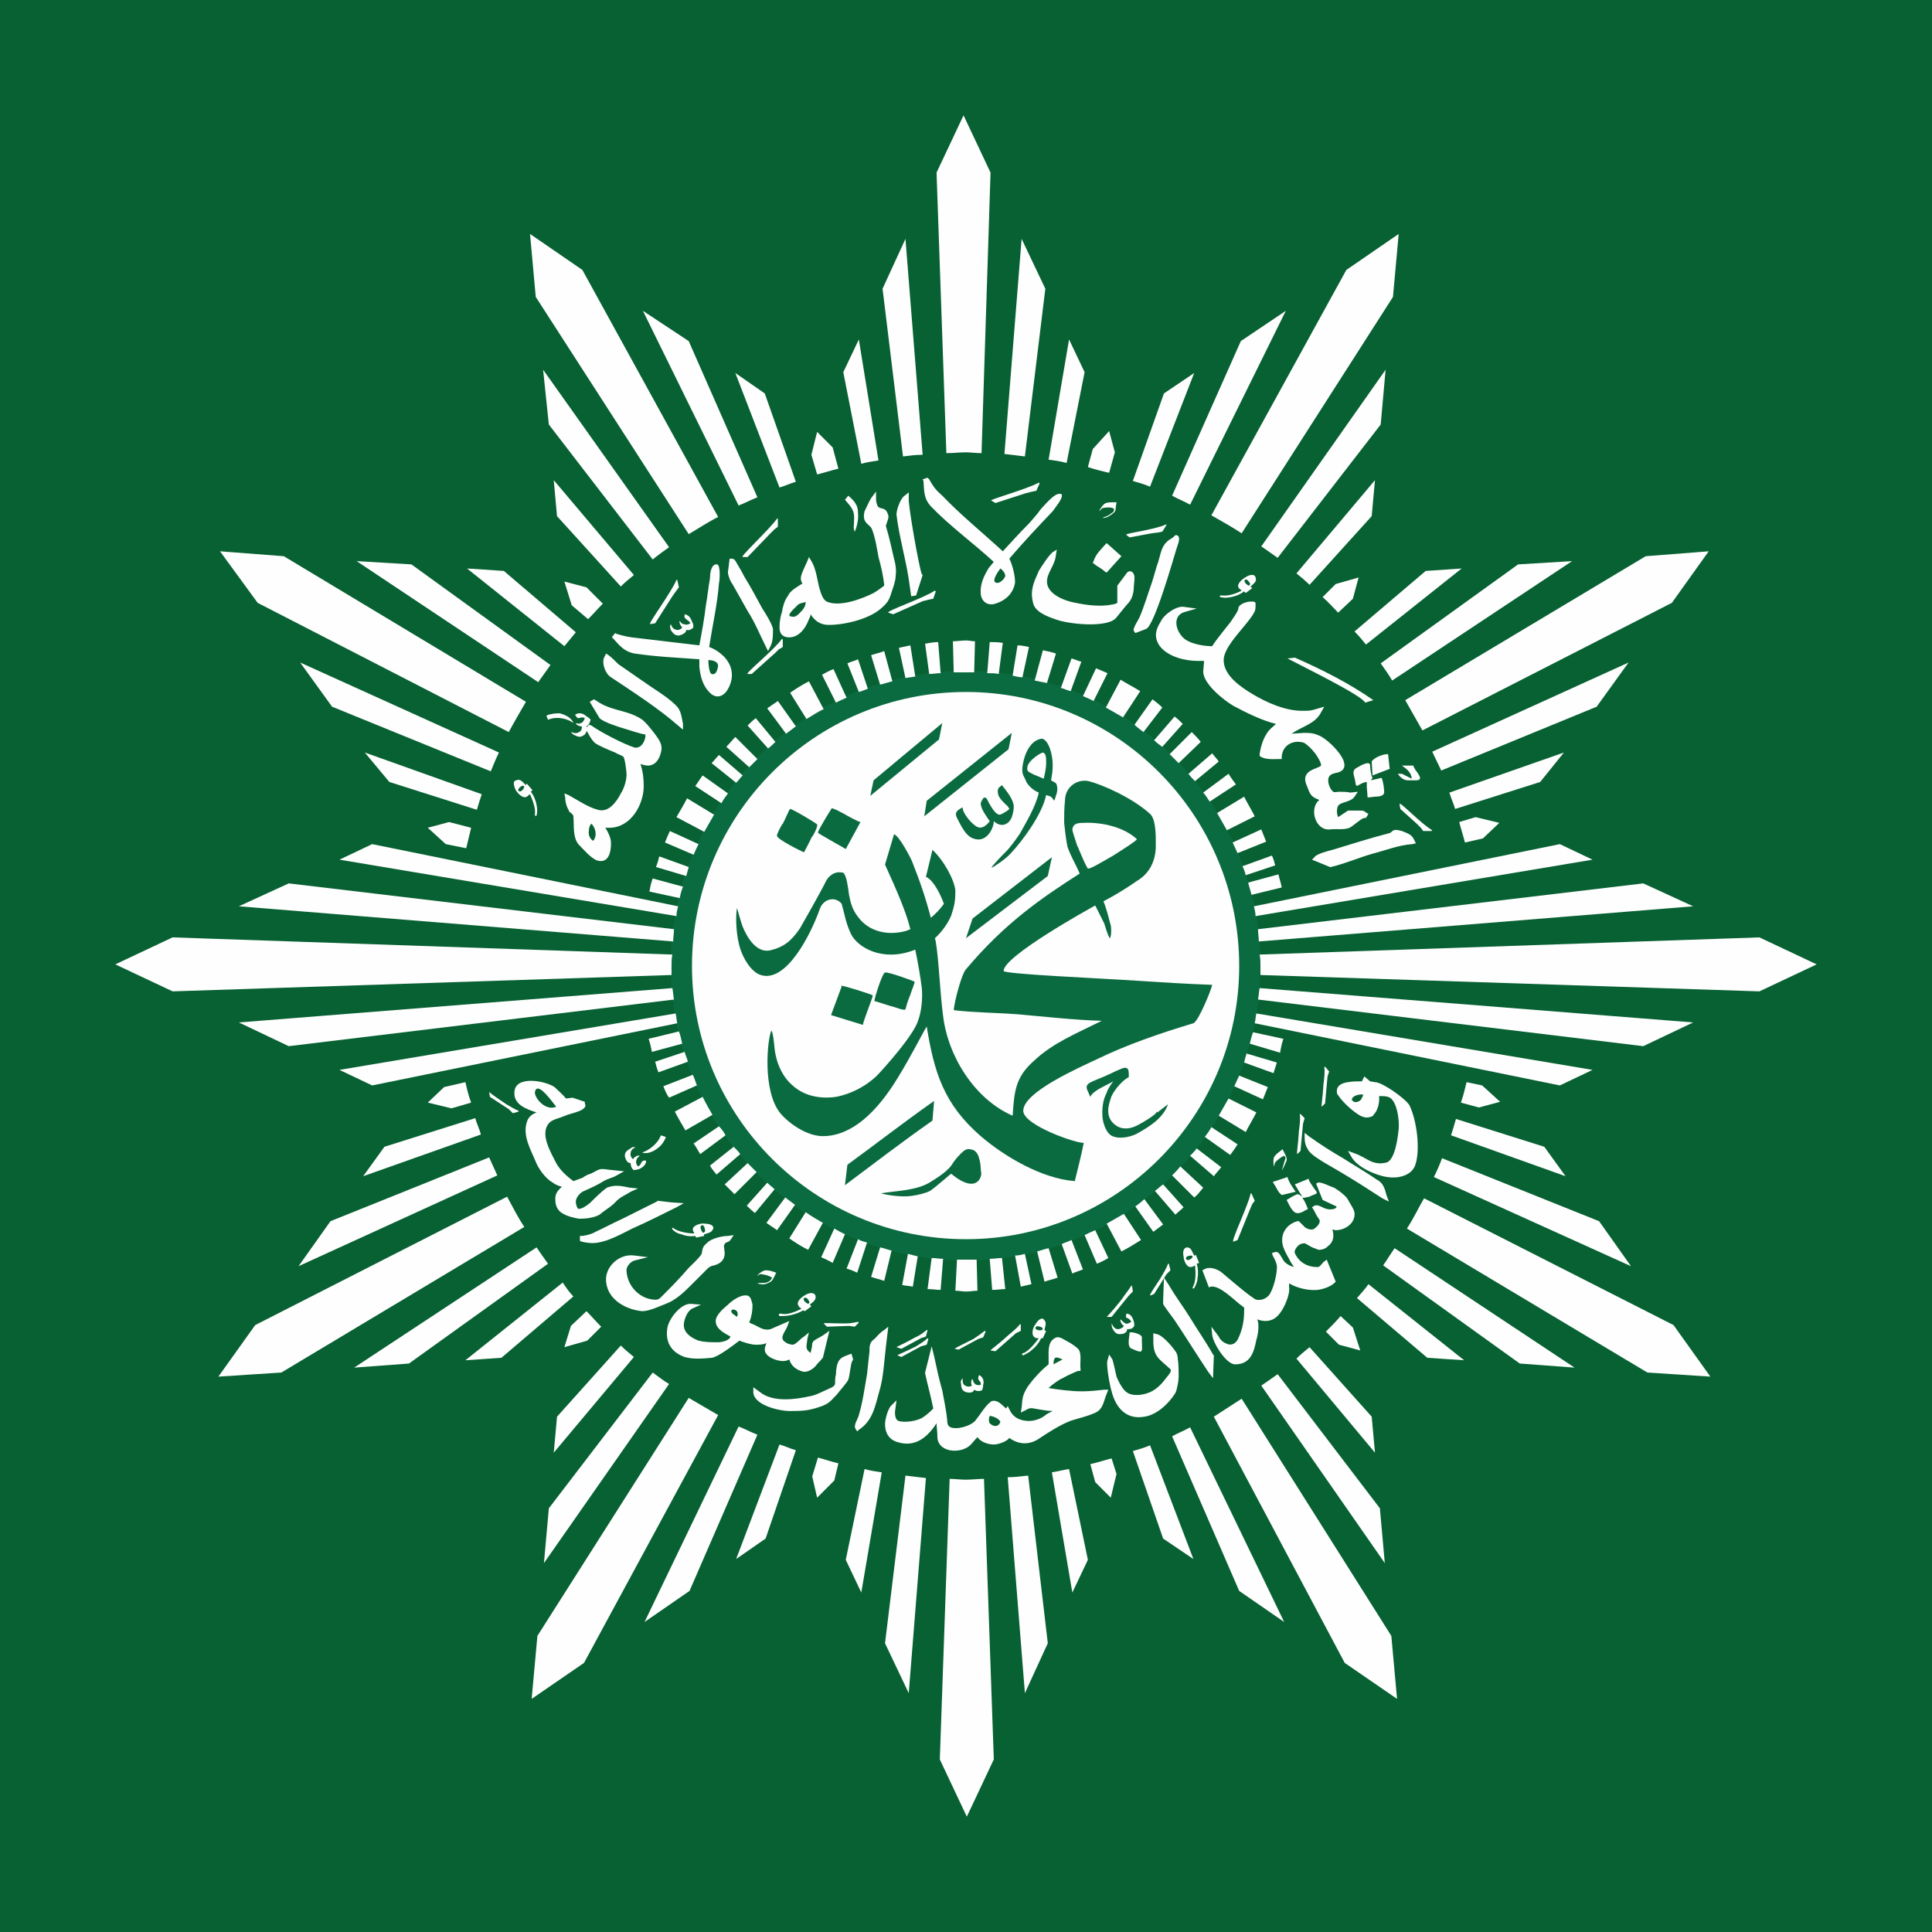
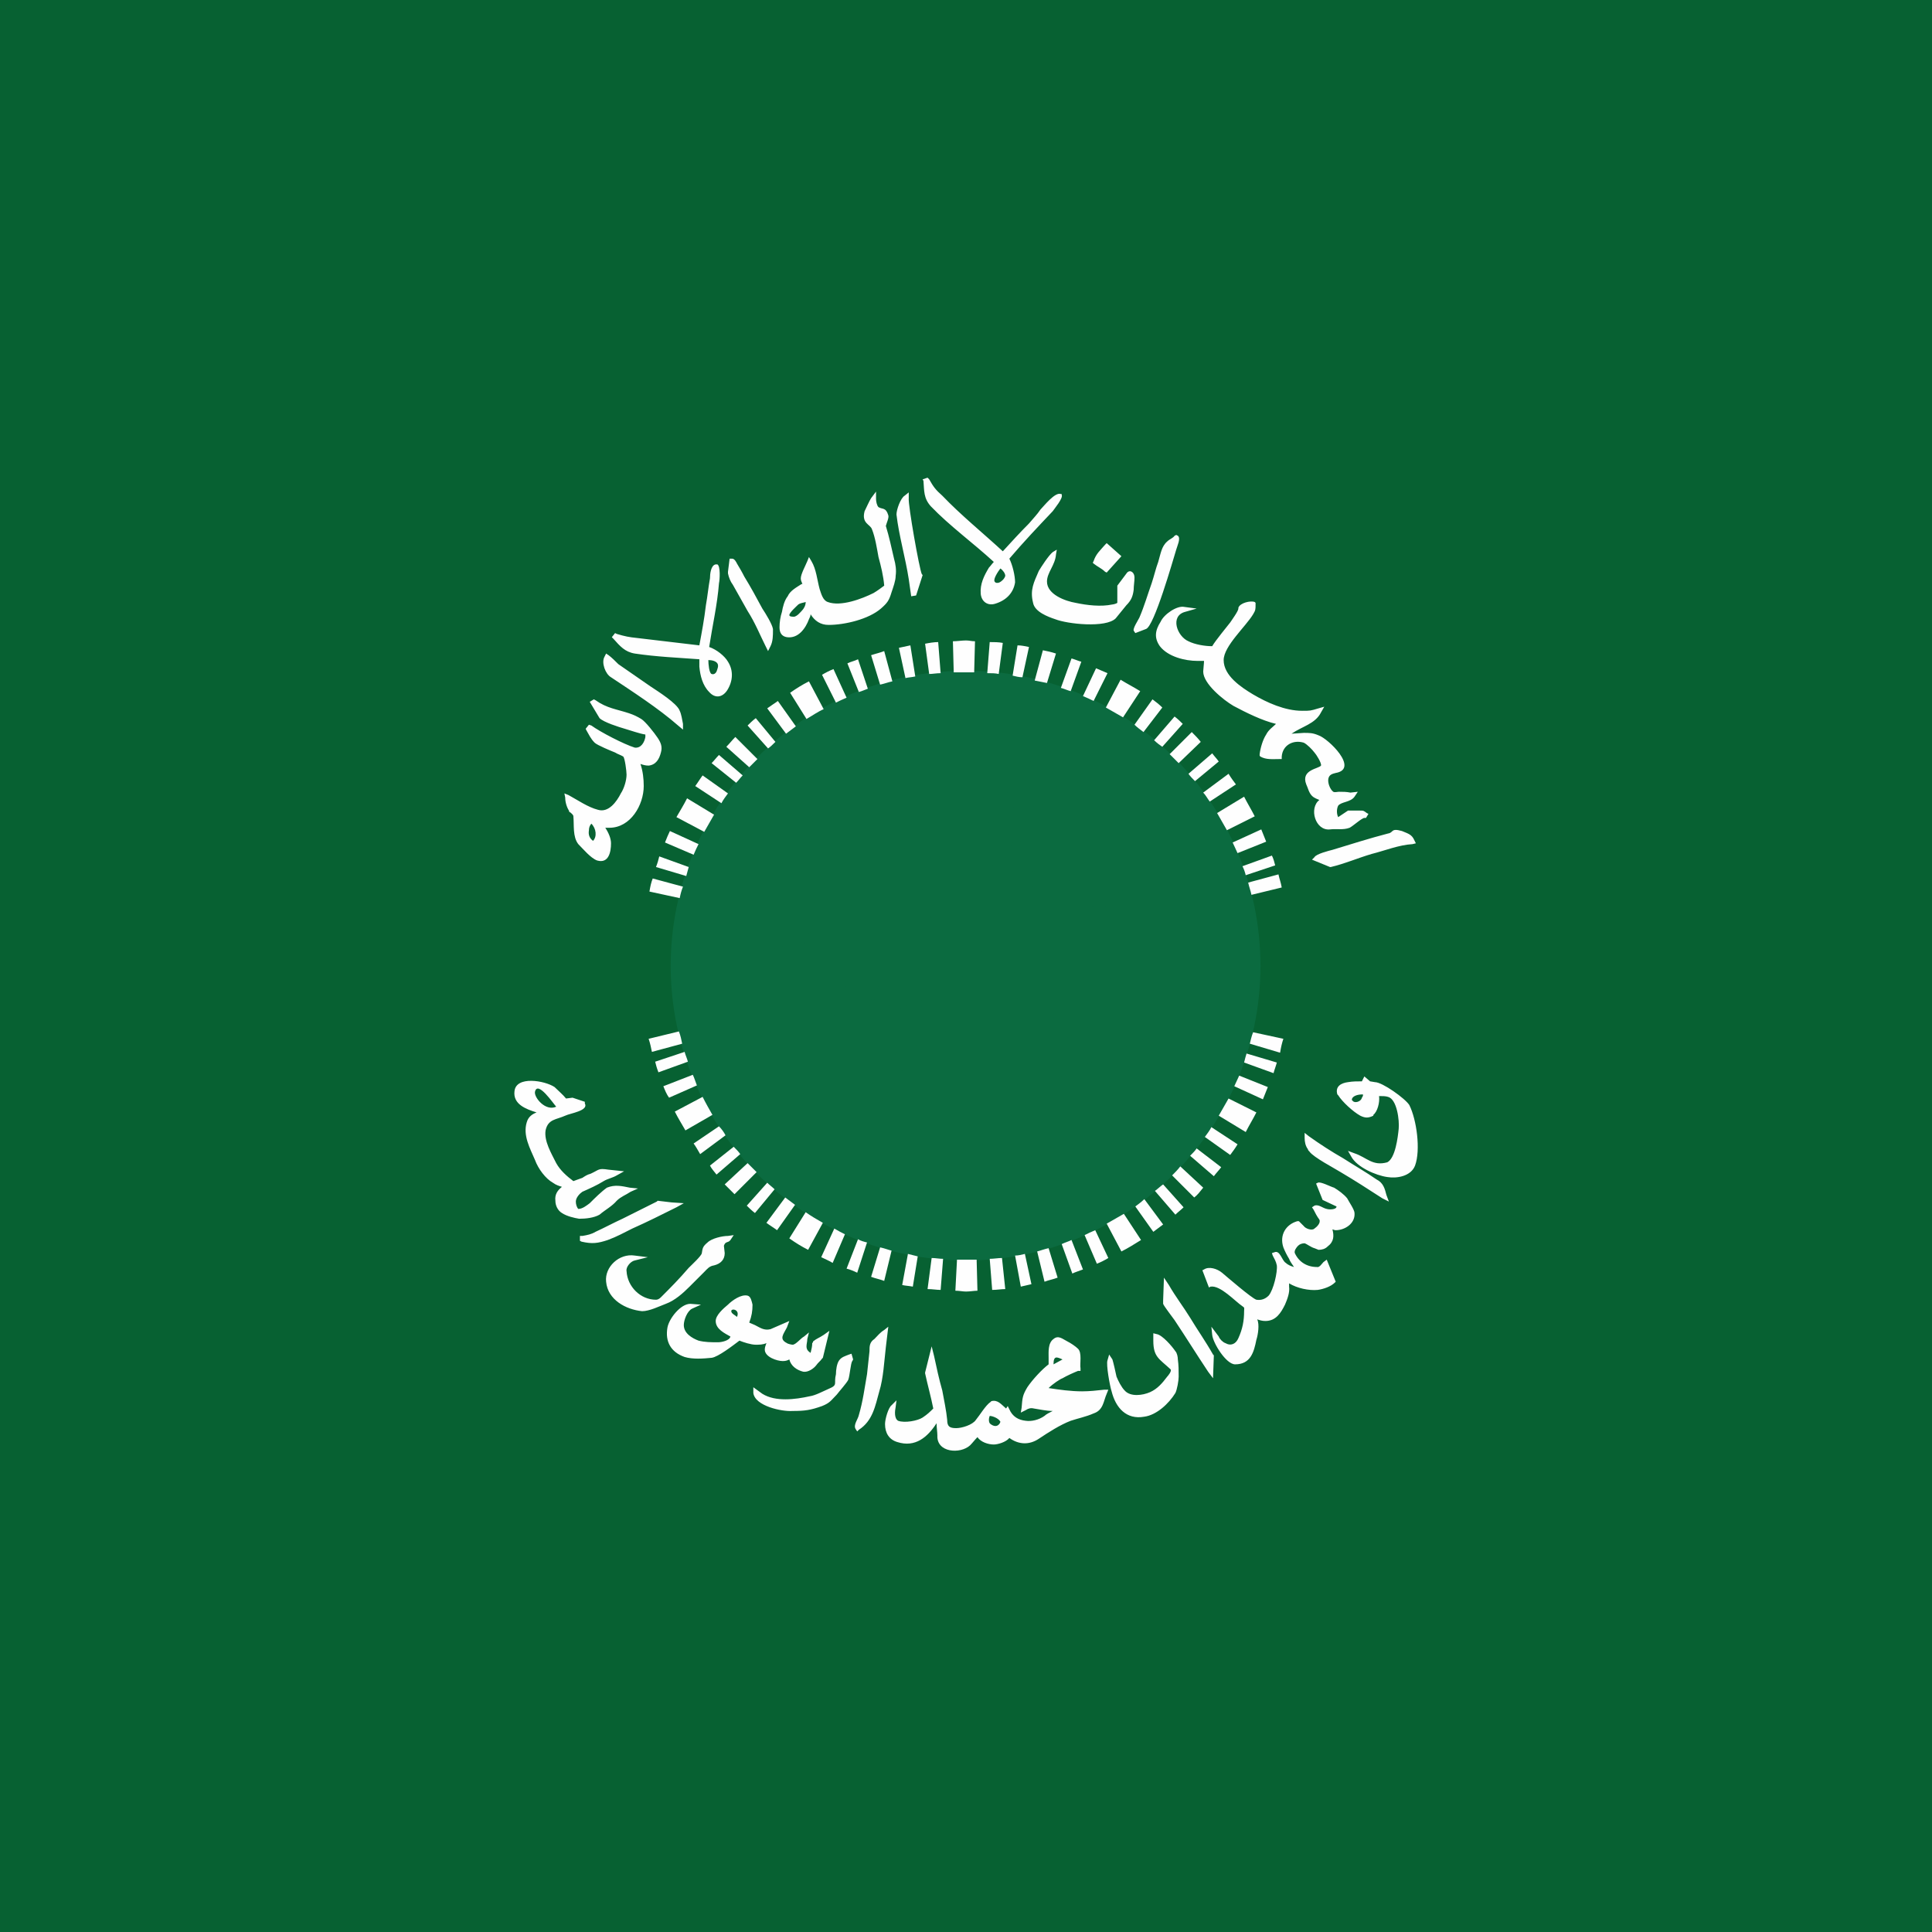
<svg xmlns="http://www.w3.org/2000/svg" xml:space="preserve" width="2362px" height="2362px" version="1.1" style="shape-rendering:geometricPrecision; text-rendering:geometricPrecision; image-rendering:optimizeQuality; fill-rule:evenodd; clip-rule:evenodd" viewBox="0 0 2362 2362">
  <defs>
    <style type="text/css">
   
    .fil2 {fill:#FEFEFE}
    .fil3 {fill:#FEFEFE}
    .fil0 {fill:#076132}
    .fil1 {fill:#0B6B40}
   
  </style>
  </defs>
  <g id="Layer_x0020_1">
    <g id="_391378968">
      <rect class="fil0" width="2362" height="2362" />
      <path class="fil1" d="M1181 820c198,0 360,162 360,361 0,198 -162,360 -360,360 -199,0 -361,-162 -361,-360 0,-199 162,-361 361,-361z" />
-       <path class="fil2" d="M1455 1745l115 238 -55 -38 -82 -189c7,-4 15,-7 22,-11zm338 -422l19 4 22 20 -26 7 -22 -6c3,-8 5,-17 7,-25zm-13 45l108 34 26 36 -140 -50c2,-6 4,-13 6,-20zm-17 48l192 77 39 55 -241 -109c4,-8 7,-15 10,-23zm-22 49l305 155 45 63 -77 -5 -294 -176c8,-12 14,-25 21,-37zm-36 61l220 146 -67 -5 -167 -120c5,-7 9,-14 14,-21zm-32 44l117 93 -45 -3 -86 -73c5,-6 10,-11 14,-17zm-34 39l15 14 9 28 -26 -7 -16 -16c6,-6 12,-12 18,-19zm-38 38l76 85 4 44 -96 -115c5,-5 10,-9 16,-14zm-39 33l125 164 6 67 -151 -217c6,-4 13,-9 20,-14zm-44 30l183 290 7 77 -64 -44 -160 -301 34 -22zm-159 73l6 19 -7 29 -19 -19 -6 -22c9,-2 18,-5 26,-7zm47 -16l53 139 -37 -25 -37 -107c7,-2 14,-4 21,-7zm-99 29l23 111 -19 40 -25 -147c7,-1 14,-3 21,-4zm-50 8l24 205 -28 61 -21 -264c8,0 16,-1 25,-2zm-54 4l12 343 -33 70 -33 -70 12 -343c6,0 13,1 20,1 7,0 15,-1 22,-1zm-71 -1l-21 263 -29 -61 25 -205c8,1 16,2 25,3zm-54 -7l-25 147 -19 -40 23 -111c7,2 14,3 21,4zm-53 -11l-5 21 -21 21 -6 -26 7 -23c8,2 16,5 25,7zm-52 -16l-37 108 -36 25 53 -140c7,2 13,5 20,7zm-47 -19l-83 191 -55 38 115 -239c8,3 15,7 23,10zm-48 -24l-164 303 -64 44 7 -77 185 -291c12,7 24,14 36,21zm-60 -38l-153 219 6 -67 127 -166c7,5 13,10 20,14zm-43 -33l-98 117 4 -44 78 -87c5,5 11,10 16,14zm-40 -37l-17 17 -28 8 8 -26 19 -18c6,6 12,13 18,19zm-34 -37l-88 75 -44 3 119 -95c4,6 8,12 13,17zm-31 -40l-170 122 -67 5 223 -147c4,6 9,13 14,20zm-29 -45l-297 178 -77 5 45 -63 308 -157c7,13 13,25 21,37zm-33 -63l-243 111 39 -55 194 -78c3,7 7,15 10,22zm-20 -50l-144 51 26 -36 111 -35c2,7 5,13 7,20zm-12 -39l-24 7 -29 -7 20 -19 26 -6c2,9 4,17 7,25zm252 -97l-373 76 -40 -19 411 -69c1,4 1,8 2,12zm-4 -29l-471 57 -61 -29 530 -42c1,5 1,9 2,14zm-3 -30l-610 20 -70 -33 70 -33 611 21c-1,5 -1,9 -1,14 0,4 0,7 0,11zm2 -41l-531 -43 61 -28 471 56c0,5 -1,10 -1,15zm4 -31l-412 -69 40 -19 374 76c-1,4 -2,8 -2,12zm-257 -83l-25 -5 -22 -20 26 -7 27 7c-2,8 -4,17 -6,25zm13 -47l-107 -34 -30 -36 143 51c-2,6 -4,12 -6,19zm17 -47l-194 -79 -39 -54 243 110c-4,8 -7,16 -10,23zm22 -48l-307 -158 -46 -63 78 6 296 178c-7,12 -14,24 -21,37zm36 -61l-222 -148 67 4 170 123c-5,7 -10,14 -15,21zm32 -44l-119 -95 45 3 88 75c-5,6 -9,11 -14,17zm29 -33l-20 -17 -9 -29 27 7 20 20c-6,6 -12,13 -18,19zm40 -40l-78 -86 -4 -44 98 116c-5,4 -11,9 -16,14zm39 -33l-127 -165 -7 -67 154 217c-7,5 -14,10 -20,15zm44 -31l-187 -290 -7 -77 64 44 166 302c-12,6 -24,14 -36,21zm61 -35l-117 -238 56 37 84 191c-8,3 -15,7 -23,10zm50 -22l-54 -140 36 25 38 108c-7,2 -13,5 -20,7zm46 -16l-7 -24 7 -28 19 19 7 26c-9,2 -17,5 -26,7zm54 -13l-22 -112 19 -40 24 148c-7,1 -14,2 -21,4zm51 -9l-25 -205 28 -61 21 264c-8,0 -16,1 -24,2zm53 -4l-12 -343 33 -70 33 70 -11 343c-7,0 -13,-1 -19,-1 -8,0 -16,1 -24,1zm71 1l21 -263 29 61 -25 205c-8,-1 -16,-2 -25,-3zm54 7l25 -147 19 40 -22 111c-7,-2 -14,-3 -22,-4zm48 9l6 -22 20 -22 7 26 -7 25c-9,-2 -17,-4 -26,-7zm55 17l38 -107 37 -25 -54 139c-7,-3 -14,-5 -21,-7zm48 18l84 -189 55 -37 -117 237c-7,-4 -15,-7 -22,-11zm48 24l165 -300 64 -44 -7 77 -185 289c-12,-8 -25,-15 -37,-22zm61 38l152 -216 -6 67 -126 163c-7,-5 -14,-10 -20,-14zm43 33l96 -114 -4 44 -76 84c-5,-5 -11,-10 -16,-14zm32 29l16 -16 28 -8 -7 26 -18 17c-6,-6 -12,-13 -19,-19zm39 42l87 -74 44 -3 -117 93c-4,-5 -9,-11 -14,-16zm32 39l168 -121 66 -4 -220 146c-4,-7 -9,-14 -14,-21zm30 45l294 -176 77 -6 -45 63 -305 156c-7,-12 -14,-25 -21,-37zm33 63l240 -109 -39 54 -190 78c-4,-8 -7,-15 -11,-23zm21 50l140 -49 -29 36 -104 33c-2,-7 -5,-13 -7,-20zm12 36l20 -6 29 7 -20 19 -22 5c-2,-8 -5,-17 -7,-25zm-251 103l374 -76 40 19 -412 69c0,-4 -1,-8 -2,-12zm476 -28l61 28 -531 43c0,-5 -1,-10 -1,-15l471 -56zm-471 142l471 57 61 -29 -530 -42c-1,5 -1,9 -2,14zm-4 29l373 76 40 -19 -411 -69c-1,4 -1,8 -2,12zm617 -105l70 33 -70 33 -610 -20c0,-4 0,-7 0,-11 0,-5 0,-9 -1,-14l611 -21z" />
      <path class="fil2" d="M1526 1079l37 -10c1,5 3,10 4,16l-37 9c-1,-5 -3,-10 -4,-15zm-692 197l-37 10c-1,-5 -2,-10 -4,-16l37 -9c2,5 3,10 4,15zm698 -14l37 8c-2,6 -3,11 -4,17l-37 -11c1,-4 2,-9 4,-14zm-8 26l37 11c-1,4 -3,9 -4,13l-36 -13c1,-4 2,-8 3,-11zm-9 27l35 14c-2,5 -4,10 -6,15l-35 -16c2,-4 4,-9 6,-13zm-13 28l34 17c-4,8 -9,16 -13,24l-33 -20c4,-7 8,-14 12,-21zm-21 35l32 21c-3,5 -6,9 -9,13l-31 -22c3,-4 6,-8 8,-12zm-18 26l30 23c-3,4 -6,7 -9,11l-29 -25c3,-3 6,-6 8,-9zm-20 22l28 26c-4,5 -7,9 -11,12l-27 -27c3,-3 7,-7 10,-11zm-21 22l25 28c-3,3 -7,6 -10,9l-25 -29c4,-3 7,-6 10,-8zm-23 18l23 31c-4,3 -8,6 -12,9l-22 -31c4,-3 8,-6 11,-9zm-25 18l21 32c-8,5 -16,10 -24,14l-18 -34c7,-4 14,-8 21,-12zm-35 20l16 34c-5,3 -9,5 -14,7l-15 -35c4,-2 8,-4 13,-6zm-29 12l14 36c-5,2 -9,3 -13,5l-13 -36c4,-2 8,-3 12,-5zm-28 10l11 36c-5,2 -11,3 -16,5l-9 -37c4,-1 9,-3 14,-4zm-29 7l8 37c-4,1 -9,2 -13,3l-7 -38c4,0 8,-1 12,-2zm-28 5l4 38c-5,0 -10,1 -16,1l-3 -38c5,0 10,-1 15,-1zm-31 2l1 38c-4,0 -9,1 -14,1 -4,0 -8,-1 -13,-1l2 -38c3,0 7,0 11,0 4,0 9,0 13,0zm-41 -1l-3 38c-5,0 -10,-1 -16,-1l5 -38c5,0 9,1 14,1zm-31 -3l-6 37c-5,-1 -9,-1 -13,-2l7 -38c4,1 8,2 12,3zm-32 -7l-9 37c-5,-2 -11,-3 -16,-5l11 -36c5,1 10,3 14,4zm-30 -10l-12 37c-4,-2 -9,-4 -13,-5l14 -36c3,2 7,3 11,4zm-27 -10l-15 35c-5,-3 -10,-5 -14,-7l16 -35c5,3 9,5 13,7zm-27 -14l-18 33c-8,-4 -16,-9 -23,-14l20 -32c7,5 14,9 21,13zm-34 -22l-22 31c-4,-3 -9,-6 -13,-9l23 -31c4,3 8,6 12,9zm-25 -19l-24 29c-4,-3 -7,-6 -10,-9l25 -28c3,3 6,5 9,8zm-22 -21l-27 27c-4,-4 -8,-8 -12,-12l28 -26c4,4 7,7 11,11zm-20 -22l-29 25c-3,-4 -6,-7 -8,-11l29 -23c3,3 6,6 8,9zm-18 -23l-31 23c-3,-5 -5,-9 -8,-13l31 -21c3,3 6,7 8,11zm-16 -25l-33 19c-4,-7 -9,-15 -13,-23l34 -18c4,8 8,15 12,22zm-19 -36l-34 15c-3,-4 -5,-9 -7,-14l36 -14c2,4 3,8 5,13zm-11 -29l-36 13c-2,-5 -3,-9 -4,-13l36 -12c1,4 3,8 4,12zm-10 -200l-37 -8c1,-6 2,-11 4,-16l37 10c-2,5 -3,9 -4,14zm8 -27l-37 -11c2,-5 3,-9 4,-13l36 13c-1,4 -2,7 -3,11zm9 -26l-35 -15c2,-5 4,-10 6,-14l35 16c-2,4 -4,8 -6,13zm13 -28l-34 -18c4,-7 9,-15 13,-23l33 20c-4,7 -8,14 -12,21zm21 -35l-32 -21c3,-4 6,-9 9,-13l31 22c-3,4 -6,8 -8,12zm18 -25l-30 -24c3,-3 6,-7 9,-10l29 25c-3,3 -5,6 -8,9zm16 -19l-28 -25c4,-4 7,-8 11,-12l27 27c-3,3 -7,7 -10,10zm23 -23l-25 -28c3,-3 6,-6 10,-9l24 29c-3,3 -6,6 -9,8zm22 -18l-23 -31c4,-3 9,-6 13,-9l22 31c-4,3 -8,6 -12,9zm25 -18l-20 -32c7,-5 15,-10 23,-14l18 34c-7,3 -14,8 -21,12zm36 -20l-17 -34c5,-3 9,-5 14,-7l16 35c-5,2 -9,4 -13,6zm28 -13l-14 -35c4,-2 9,-3 13,-5l12 36c-3,1 -7,3 -11,4zm26 -9l-11 -36c6,-2 11,-3 16,-5l10 37c-5,1 -10,3 -15,4zm31 -8l-8 -37c5,-1 9,-2 14,-3l6 38c-4,1 -8,1 -12,2zm29 -5l-5 -37c5,-1 11,-2 16,-2l3 38c-5,0 -10,1 -14,1zm30 -2l-1 -38c5,0 11,-1 16,-1 4,0 7,1 11,1l-1 38c-4,0 -7,0 -10,0 -5,0 -10,0 -15,0zm41 1l3 -38c5,0 11,0 16,1l-5 38c-4,-1 -9,-1 -14,-1zm31 3l6 -37c5,0 9,1 14,2l-8 37c-4,0 -8,-1 -12,-2zm27 6l10 -37c5,1 10,2 16,4l-11 36c-5,-1 -10,-2 -15,-3zm32 9l13 -36c4,1 8,3 12,4l-13 36c-4,-1 -8,-3 -12,-4zm27 10l16 -34c5,2 9,4 14,6l-17 34c-4,-2 -8,-4 -13,-6zm28 14l18 -34c8,5 16,9 24,14l-21 32c-7,-4 -14,-8 -21,-12zm35 21l22 -31c4,3 8,6 12,10l-23 30c-4,-3 -8,-6 -11,-9zm24 19l25 -29c4,3 7,6 10,9l-25 28c-3,-2 -7,-5 -10,-8zm19 17l27 -27c4,4 8,8 11,12l-27 26c-4,-4 -7,-7 -11,-11zm23 24l29 -25c3,4 6,7 8,10l-29 24c-3,-3 -6,-6 -8,-9zm18 23l31 -23c3,5 6,9 9,13l-32 21c-3,-4 -5,-8 -8,-11zm17 25l33 -20c4,8 9,16 13,24l-34 17c-4,-7 -8,-14 -12,-21zm19 36l35 -16c2,5 4,10 6,15l-35 14c-2,-4 -4,-9 -6,-13zm12 29l36 -13c2,4 3,8 4,12l-36 12c-1,-4 -2,-7 -4,-11z" />
-       <path class="fil3" d="M1181 846c184,0 334,150 334,335 0,184 -150,334 -334,334 -185,0 -335,-150 -335,-334 0,-185 150,-335 335,-335z" />
-       <path class="fil2" d="M1210 1453c-10,1 -17,-1 -22,-7 1,-4 5,-7 8,-7 5,2 14,11 14,14z" />
      <path class="fil1" d="M1136 1446c-17,10 -44,10 -59,13 7,2 26,5 38,3 7,-1 16,-3 22,-6 10,-7 25,-21 26,-21 8,7 27,20 35,6 3,-6 1,-8 1,-13 0,-3 -1,-9 -2,-12 -1,-4 -3,-8 -7,-10 -7,-2 -9,-2 -16,5 -4,4 -8,9 -11,14 -7,9 -19,16 -27,21zm225 -124c-3,4 -7,10 -8,14 -5,9 -6,21 -5,31 1,8 5,19 12,22 9,4 22,1 30,-3 16,-9 32,-19 38,-36l-13 10 -1 -1c1,3 -18,14 -22,16 -7,4 -17,7 -26,2 -17,-10 -10,-28 -8,-34 1,-6 13,-22 22,-26 0,-7 1,-15 -10,-10 -5,2 -7,3 -11,5 -23,11 -33,11 -30,20l4 9c3,-8 22,-15 28,-19zm-293 -368l-4 19 84 -69 4 -20 -84 70zm-68 64c0,1 31,18 34,20l18 -33c-2,0 -17,-8 -20,-10 -6,-3 -9,-5 -15,-7 -2,3 -17,27 -17,30zm-50 4c0,4 30,19 33,20 1,-2 9,-17 9,-18 3,-3 8,-14 7,-16 0,-1 -30,-19 -33,-19 -1,0 -7,15 -9,18 -2,2 -8,14 -7,15zm183 -43l-3 19 103 -82 4 -20 -104 83zm62 32c-7,-3 -19,-18 -18,-24 -8,4 -10,7 -7,13 8,16 13,24 23,26 14,3 22,-14 22,-22 10,9 19,3 22,-5 2,-6 3,-12 2,-16 -2,-9 -11,-19 -14,-23 -3,2 -6,4 -5,9 0,4 3,8 8,13 3,3 4,3 6,7 -3,3 -10,7 -12,7 -7,0 -16,-21 -16,-20 -1,-1 -3,-1 -3,-1 -2,2 -3,4 -4,7 0,7 7,16 11,22 -3,4 -9,10 -15,7zm59 -57c1,4 8,12 16,15 -4,18 -16,37 -23,50 -8,12 -15,20 -16,21 -4,4 -17,17 -19,21 3,-1 18,-11 24,-18 14,-15 38,-47 43,-71 7,2 6,2 10,7 2,-7 5,-12 3,-19 0,-3 -4,-4 -7,-6 1,-7 2,-9 2,-19 0,-13 -5,-30 -13,-32 -17,2 -23,25 -24,35 -1,9 2,11 4,16zm22 -2c-5,-2 -7,-3 -12,-5 -5,-3 -9,-3 -8,-9 1,-8 15,-17 19,-18 4,1 4,7 4,13 0,5 -1,11 -3,19zm-274 160c4,-13 19,-17 27,-7 4,14 5,24 12,38 8,15 38,34 78,18 3,15 6,31 8,47 1,12 0,28 -5,41 -5,14 -26,40 -47,63 -8,9 -27,24 -53,29 -21,3 -40,-2 -53,-14 -12,-10 -20,-27 -22,-45 -1,-10 -2,-20 -4,-22 -5,11 -11,74 11,101 10,12 32,28 52,28 35,0 66,-29 92,-72 16,-26 31,-56 35,-62 9,56 21,95 66,134 29,25 75,52 115,55 3,-12 9,-36 11,-47 -6,2 -74,-21 -74,-39 0,-23 69,-53 90,-63 37,-18 78,-32 118,-44 6,-2 22,-41 23,-47 -30,-1 -61,-3 -92,-5 -44,-3 -163,-8 -163,-12 0,-18 103,-75 112,-80 4,8 9,18 11,22 1,3 5,17 7,18 2,-3 2,-15 0,-19 -1,-4 -5,-20 -8,-26 17,-9 31,-18 41,-25 15,-9 22,-23 23,-40 0,-11 1,-35 -7,-42 -22,-20 -59,-36 -75,-40 -14,-3 -29,7 -29,24 -1,9 -1,18 -1,27 1,9 2,19 4,29 4,12 10,21 15,33 -47,30 -92,61 -139,117 -5,5 -14,38 -15,50 25,3 51,3 78,5 34,3 69,7 103,8 -30,15 -60,27 -83,49 -18,16 -23,30 -25,54l-1 13c-46,-20 -79,-72 -85,-122 -4,-30 -5,-67 -9,-91l-1 -4c9,-8 17,-20 20,-28 4,-12 5,-18 5,-30 -1,-13 -14,-37 -28,-50l-8 33c8,3 17,19 22,33 -5,7 -11,13 -16,17 -6,-23 -13,-44 -23,-69 -1,-3 -16,-32 -22,-33l-11 37c16,35 26,59 31,79l0 0c-2,1 -3,1 -5,2 -21,6 -45,2 -59,-17 -7,-9 -9,-17 -11,-27 -1,-8 -3,-24 -7,-27 -12,-3 -19,6 -21,10 -8,16 -28,51 -32,58 -11,16 -20,23 -37,27 -17,3 -28,-17 -33,-29 -2,-5 -6,-20 -7,-23 -2,12 -1,34 4,50 4,12 13,28 25,32 31,10 61,-49 72,-80zm315 -78c-3,-9 -6,-18 -6,-20 1,-6 4,-8 14,-8 22,-1 49,5 65,20 -2,3 -15,11 -29,20 -14,8 -27,16 -31,16 -6,-10 -12,-27 -13,-28zm-128 89l-8 24 100 -76 5 -23 -97 75zm-122 94c0,-1 -35,-12 -39,-12l1 1 -13 35 39 12c0,-4 12,-33 12,-36zm51 -17c-5,-2 -32,-12 -36,-11 -3,0 -13,31 -13,35 2,0 16,5 20,6 5,1 16,6 18,4 1,-4 3,-11 6,-18 1,-4 6,-15 5,-16zm-82 224c-1,8 -2,16 -3,25 36,-27 70,-53 107,-79l2 -24c-37,26 -73,54 -106,78z" />
-       <path class="fil2" d="M598 1335l1 6 23 15 5 5 7 -2 0 -1c-5,-2 -8,-4 -15,-8 -15,-10 -20,-14 -21,-15zm409 283l4 4 27 -1 7 1 5 -5 -1 -1c-5,1 -9,2 -16,2 -18,0 -25,-1 -26,0zm89 29l6 2 24 -13 6 -2 2 -8 -1 0c-4,3 -7,6 -14,9 -16,9 -22,11 -23,12zm1 10l5 2 24 -13 7 -2 2 -7 -1 -1c-4,4 -8,6 -14,10 -16,8 -22,10 -23,11zm70 -8l5 1 24 -13 6 -2 3 -7 -1 -1c-5,4 -8,6 -14,10 -16,8 -22,11 -23,12zm44 2l6 1 25 -22 6 -3 0 -8 -1 0c-3,4 -9,9 -15,14 -13,12 -21,17 -21,18zm142 -41l6 0 21 -26 5 -5 -1 -7 -1 0c-3,5 -8,11 -12,17 -11,14 -17,20 -18,21zm53 -26l5 -2 15 -24 5 -5 -2 -8 -1 0c-2,6 -6,12 -10,19 -10,15 -12,18 -12,20zm180 -173l4 -4 3 -33 2 -7 -5 -5 -1 0c1,6 0,13 -1,21 -1,18 -3,26 -2,28zm30 -58l4 -4 3 -33 2 -6 -5 -6 -1 1c1,5 0,13 -1,21 -1,18 -3,26 -2,27zm-108 165l5 -2 15 -37 3 -7 3 -4 -4 -9 -1 0c-3,15 -25,60 -21,59zm-694 -128l-6 -2c-4,11 -16,19 -23,21 5,2 13,0 20,-6 4,-3 8,-9 9,-13zm385 303c-3,1 -6,0 -7,-1 -2,-2 -2,-3 -3,-6 -2,1 -2,5 -1,8 0,1 -5,2 -8,0 -4,-2 -3,-7 -3,-9 -2,2 -3,4 -2,7 0,8 4,9 6,10 4,1 9,1 10,-3 3,2 6,2 9,1 1,0 2,-4 2,-7 1,-3 1,-9 -5,-12 -1,3 -1,2 -1,5 0,1 4,4 3,7zm184 -77c-3,2 -6,3 -7,2 -2,-1 -3,-2 -6,-5 -1,2 1,6 4,8 -1,2 -4,4 -8,4 -5,-1 -6,-6 -7,-7 0,1 0,4 1,6 4,8 8,7 10,7 4,0 8,-2 8,-6 3,0 6,0 8,-3 1,0 1,-4 0,-7 -1,-3 -3,-9 -9,-9 0,3 -1,2 0,5 1,0 5,2 6,5zm-603 -190c-2,-2 -3,-6 -2,-7 0,-2 1,-3 4,-6 -2,-1 -6,1 -8,4 -1,0 -4,-4 -3,-7 0,-5 5,-7 6,-7 -2,-1 -4,-1 -6,1 -8,4 -7,8 -7,10 1,4 3,8 7,8 0,3 1,6 3,8 1,1 5,0 8,-1 2,-1 8,-4 8,-10 -3,0 -2,-1 -5,1 -1,1 -2,5 -5,6zm146 134c2,-2 4,-3 6,-2 3,0 9,2 12,4 -2,4 -4,5 -7,6 -4,1 -8,0 -11,1 2,1 8,2 12,0 5,-2 6,-3 8,-7l3 -6c-5,-2 -9,-3 -13,-3 -3,0 -10,5 -10,7zm632 -134c0,-2 0,-4 2,-6 2,-2 7,-6 10,-7 3,3 1,4 0,8 -1,3 -2,8 -3,10 1,-1 3,-5 5,-10 2,-3 1,-6 -1,-10l-3 -6c-5,4 -8,6 -10,9 -2,3 -1,12 0,12zm-696 70c-5,-1 -15,2 -15,7 0,2 1,3 2,5 -8,0 -19,-2 -25,-6 -1,-1 -3,-2 -2,1 3,3 6,5 11,6 5,2 11,3 17,2l1 2 10 -2c0,-1 -1,-1 0,-2 6,-2 9,-2 11,-7 1,-5 -7,-6 -10,-6zm0 9c0,1 -1,2 -3,2 -2,-3 -4,-8 -1,-9 3,-1 4,5 4,7zm123 78c-4,2 -12,8 -9,13 1,2 2,3 4,4 -8,4 -18,8 -25,6 -2,0 -4,0 -2,3 4,0 8,0 13,-1 5,-1 11,-3 16,-6l2 1 8 -6c-1,-1 -1,-1 -2,-2 5,-4 8,-6 7,-11 -2,-5 -9,-3 -12,-1zm4 8c1,1 1,2 -1,3 -3,-1 -7,-5 -5,-7 2,-2 6,2 6,4zm277 28c-3,3 -6,13 -1,16 1,1 2,1 5,1 -5,7 -12,15 -18,18 -2,0 -4,2 -1,3 4,-2 8,-4 11,-7 4,-3 8,-8 11,-14l2 0 4 -9c-1,0 -2,0 -2,-1 1,-6 3,-9 -1,-13 -3,-3 -8,2 -10,6zm8 4c1,1 1,2 0,3 -3,1 -9,0 -8,-3 1,-3 6,-1 8,0zm173 -87c0,5 4,14 9,13 2,0 3,-1 5,-2 1,8 1,19 -2,25 -1,2 -2,4 1,3 2,-4 4,-8 4,-12 1,-5 1,-12 -1,-18l3 -1 -4 -10c-1,1 -1,1 -2,1 -3,-5 -3,-9 -8,-10 -6,0 -6,7 -5,11zm9 -1c1,0 2,0 2,2 -2,3 -7,5 -8,2 -1,-3 4,-4 6,-4zm100 -90c6,9 6,12 11,16l17 -4c-4,-6 -8,-11 -10,-18l-18 6zm-175 184c0,5 -4,18 3,20 15,7 12,3 12,-10l0 -4c0,-4 -12,-7 -15,-6zm202 -181l9 15c-3,-2 -4,-3 -6,-3 -5,2 -8,4 -13,7 3,6 7,15 12,16 5,1 10,-3 14,-5 -2,-5 -4,-10 -7,-14 2,1 3,0 9,-1 3,-2 9,-3 9,-5 0,-1 -9,-12 -10,-16l0 -1 -17 7z" />
      <path class="fil2" d="M1230 1722l2 -3 2 4c4,9 11,13 20,14 7,1 16,-1 23,-6 2,-2 6,-4 10,-6 -8,0 -16,-2 -23,-3 -4,-1 -7,0 -10,2l-6 3 1 -6c1,-12 1,-15 7,-25 6,-9 18,-22 26,-28 0,-3 0,-5 0,-8 0,-7 -1,-18 6,-23 6,-5 11,0 17,3 4,2 10,6 13,9 5,5 2,18 3,24l0 3 -3 0c-5,2 -14,6 -19,9 -3,1 -12,7 -17,12 13,2 27,4 41,4 9,0 18,-1 27,-2l5 0 -2 5c-4,9 -4,20 -16,24 -9,4 -19,6 -28,9 -13,5 -27,14 -39,22 -12,8 -25,7 -36,-1 -4,5 -14,8 -19,8 -7,0 -16,-3 -20,-9 -3,3 -6,7 -9,10 -12,11 -41,9 -40,-12 0,-4 -1,-10 -1,-15 -11,17 -26,30 -48,23 -10,-3 -15,-11 -15,-22 0,-6 4,-20 8,-23l6 -6 -1 8c-1,5 -2,14 3,17 8,3 24,0 30,-4 6,-4 9,-7 13,-11 -3,-15 -7,-29 -10,-43l0 -1 8 -32 3 12c3,14 6,28 10,42 2,11 5,25 6,36 0,8 3,10 11,10 7,0 20,-4 24,-10 5,-6 12,-18 18,-22l0 0 1 -1c8,-2 12,4 18,9zm404 -247l-17 -8 -8 -20 2 -1c3,-2 16,5 20,6 5,3 12,8 16,13 2,4 9,14 9,18 1,13 -12,21 -23,21 -2,0 -3,-1 -4,-1 2,8 2,15 -6,21 -3,3 -7,4 -11,4 -2,-1 -3,-1 -5,-2 -4,-1 -9,-5 -12,-6 -3,0 -6,1 -8,3 -2,2 -5,6 -4,9 5,11 15,17 27,17 3,1 6,-4 8,-6l4 -3 11 27 -1 1c-5,5 -14,8 -21,9 -11,1 -25,-2 -35,-8 0,2 0,3 0,4 1,7 -2,15 -5,22 -5,10 -11,20 -24,20 -4,0 -7,-1 -10,-2 3,6 1,19 -1,25 -3,15 -7,30 -26,30 -11,0 -27,-26 -28,-36l-1 -10 9 12 0 0c1,3 5,7 8,8 7,4 13,1 16,-6 5,-11 7,-21 7,-33 0,-4 1,-4 -2,-6 -9,-6 -27,-26 -39,-24l-2 1 -8 -21 2 -1c6,-4 16,-1 22,4 6,5 36,31 42,33 6,1 11,-1 15,-5 6,-7 11,-29 10,-37 -1,-5 -3,-8 -5,-12l-1 -3 3 -1c7,-3 9,10 14,13 2,2 6,4 10,5 -2,-3 -5,-7 -6,-10 -3,-5 -5,-9 -7,-14 -5,-15 3,-28 17,-32l2 0 6 6c2,3 10,6 13,3 3,-2 8,-7 6,-11 -3,-4 -5,-8 -7,-12l-2 -3 3 -2c5,-2 10,3 15,4 3,1 12,1 12,-3zm-741 159c-7,-4 -18,-9 -18,-19 0,-7 9,-15 15,-20 5,-5 16,-13 24,-11 4,1 5,7 6,11 0,8 -1,14 -4,22 2,1 5,2 7,3 6,3 11,7 19,5l23 -10 -3 8c-4,8 -10,14 0,19 1,1 6,2 7,2 4,0 10,-8 14,-10l6 -5 -2 8c0,3 -1,6 -1,9 0,4 2,6 5,8 1,-4 2,-8 2,-12l1 -1 0 -1c5,-4 7,-4 13,-8l7 -5 -8 33 -1 1c-2,3 -5,5 -7,8 -3,4 -10,9 -16,8 -8,-2 -15,-7 -17,-15 -2,1 -4,2 -8,2 -7,0 -22,-5 -22,-14 0,-3 1,-5 2,-8 -4,2 -9,2 -13,2 -6,0 -15,-3 -20,-5 -8,6 -26,20 -34,21 -10,1 -23,2 -33,-1 -17,-6 -24,-19 -21,-36 2,-11 16,-29 28,-29l13 1 -11 5c-6,3 -10,14 -10,20 0,10 10,16 18,19 8,2 15,2 24,2 4,0 14,-2 15,-7zm793 -294c1,8 -2,19 -7,23l0 1 0 0c-6,3 -10,3 -16,0 -9,-5 -22,-17 -27,-25l-1 -1 0 0c-3,-10 5,-14 13,-15 6,-1 11,-1 17,-1l3 -6 7 6 6 1c9,0 37,20 42,28 9,18 14,55 7,74 -5,13 -22,16 -34,14 -14,-2 -37,-12 -44,-25l-4 -7 8 3c15,5 22,16 40,11 10,-5 13,-31 14,-41 1,-10 -2,-36 -13,-39 -3,-1 -7,-1 -11,-1zm-255 334c-14,-13 -21,-15 -21,-35l0 -9 4 1c7,1 19,15 23,21 2,2 3,7 3,10 1,7 1,14 1,21 0,5 -2,16 -4,20 -8,13 -23,27 -38,29 -22,4 -35,-11 -40,-31 -2,-6 -7,-33 -5,-38l2 -7 4 6c1,3 4,16 5,21 2,5 6,13 10,17 7,8 22,6 31,2 9,-4 15,-11 21,-19 1,-1 6,-7 4,-9zm-385 73c-3,-5 3,-12 4,-17 5,-17 7,-33 10,-50 1,-9 2,-19 3,-28 0,-6 0,-11 6,-15 4,-4 7,-8 12,-11l5 -4 -3 25c-2,17 -3,38 -8,54 -5,18 -8,36 -25,47l-2 2 -2 -3zm-41 -28c-14,5 -21,6 -36,6 -13,1 -46,-6 -48,-22l0 -7 11 8c16,10 40,7 58,3 7,-1 16,-6 23,-9 12,-5 6,-6 9,-18 0,-5 1,-13 4,-17 3,-4 7,-5 12,-7l3 -1 2 7 -1 2c-2,2 -3,18 -5,23 -2,4 -11,14 -14,18 -7,7 -8,10 -18,14zm417 -129l1 -28 6 9c8,14 18,27 26,40 9,15 19,29 28,45l1 1 -1 28 -6 -8c-14,-21 -27,-42 -41,-63 -2,-3 -13,-17 -14,-20 0,-1 0,-2 0,-4zm261 -148c8,4 10,11 12,19l3 8 -8 -4c-17,-11 -34,-22 -51,-32 -8,-5 -33,-18 -38,-25 -1,-1 -2,-2 -2,-3 -3,-4 -4,-9 -4,-14l0 -6 5 4c14,10 28,19 42,27 14,9 28,17 41,26zm-384 220l-11 6c0,-11 4,-9 11,-6zm355 -316c-3,-1 -1,-8 12,-8 1,0 0,3 -1,4 -1,5 -9,7 -11,4zm-443 395c8,6 12,-1 12,-3 -3,-5 -11,-7 -13,-7 -1,2 -2,8 1,10zm-317 -138c0,-4 11,-2 7,7 -2,-2 -7,-4 -7,-7zm-92 -14c2,0 4,-1 6,-3 12,-12 22,-22 34,-36 3,-3 16,-15 16,-18 1,-6 1,-8 7,-13 5,-5 18,-8 25,-8l7 -1 -4 6c-3,4 -6,1 -8,7 0,1 1,8 1,9 0,8 -5,13 -13,15 -6,1 -8,4 -12,8 -6,6 -12,12 -18,18 -8,8 -18,17 -29,21 -8,3 -20,9 -29,9 -20,-2 -42,-14 -44,-36 -2,-18 16,-35 35,-32l16 2 -16 4c-5,1 -11,8 -10,13 1,19 17,35 36,35zm-115 -138c-3,-1 -7,-2 -11,-5 -9,-5 -18,-17 -22,-28 -6,-14 -15,-30 -10,-46 2,-7 7,-10 12,-12 -13,-4 -29,-10 -27,-26 2,-19 37,-13 49,-5 5,5 10,9 14,14l8 -1 15 5 0 2c5,9 -18,12 -24,15 -11,5 -21,4 -24,18 -2,13 7,28 13,40 5,9 13,16 21,22 3,-1 5,-2 11,-4 3,-2 6,-4 10,-5 11,-5 9,-7 22,-5l19 2 -9 5c-5,3 -11,4 -16,7 -8,5 -17,9 -26,13 -3,2 -8,7 -8,12 0,3 1,7 3,9 5,0 10,-4 14,-7 6,-6 14,-14 21,-19l0 0 0 0c10,-4 18,-2 28,0l10 1 -9 4c-6,4 -12,6 -17,11 -6,7 -14,11 -21,17 -7,4 -17,5 -25,5 -6,-1 -15,-3 -21,-7 -5,-3 -8,-9 -8,-15 -1,-8 3,-13 8,-17zm-33 -116c3,-15 23,15 26,18 -13,6 -27,-11 -26,-18zm150 133l17 2 15 1 -9 5c-18,9 -36,18 -54,26 -10,5 -19,10 -30,14 -12,4 -19,5 -32,2l-2 -1 0 -6 3 0c6,-1 11,-2 16,-5 11,-5 22,-11 33,-16 14,-7 28,-14 42,-21l1 -1z" />
-       <path class="fil2" d="M715 878c-1,3 -3,6 -5,6 -1,1 -3,1 -6,0 0,2 4,4 7,4 1,1 0,6 -3,7 -5,3 -8,0 -10,0 1,1 2,3 5,4 7,4 10,0 12,-1 2,-3 4,-7 2,-10 3,-2 4,-4 5,-8 0,-1 -3,-3 -6,-5 -2,-2 -8,-5 -13,-1 3,3 1,3 4,4 1,0 5,-2 8,0zm-85 87c2,4 9,12 14,9 2,-1 2,-2 4,-3 3,7 7,17 6,24 0,1 0,4 2,2 1,-4 1,-8 0,-13 -1,-5 -3,-11 -7,-16l2 -2 -7 -8c-1,1 -1,2 -1,2 -5,-5 -7,-8 -12,-6 -5,1 -2,8 -1,11zm8 -4c1,-1 3,0 3,1 -1,3 -4,7 -7,5 -2,-2 3,-6 4,-6zm448 -212l6 2 36 -16 8 -2 5 -1 3 -9 -1 -1c-13,9 -60,25 -57,27zm-172 75l5 0 29 -26 4 -4 5 -3 0 -9 -1 -1c-9,13 -46,43 -42,43zm-119 -61l6 -1 21 -33 5 -7 3 -4 -2 -9 -1 0c-6,15 -36,55 -32,54zm113 -82l6 0 27 -28 6 -6 4 -3 0 -10 -1 0c-9,13 -46,47 -42,47zm436 -56c2,-2 3,-4 5,-4 4,-1 10,-1 13,1 0,4 -1,4 -4,6 -3,3 -8,4 -10,5 2,1 7,-1 11,-4 4,-3 5,-4 5,-8l1 -7c-5,0 -10,0 -13,1 -3,1 -8,8 -8,10zm-132 -13l5 3 37 -12 8 -2 5 -1 4 -9 -1 -1c-14,8 -62,21 -58,22zm165 42l4 3 27 -5 8 -1 5 -1 5 -8 0 -1c-15,7 -52,11 -49,13zm147 51c-4,2 -12,8 -10,13 1,2 2,2 4,4 -7,4 -17,7 -24,6 -2,0 -4,0 -2,2 4,1 8,1 13,0 5,-1 11,-3 16,-7l2 2 8 -6c-1,-1 -2,-1 -2,-2 4,-4 8,-6 6,-11 -1,-5 -8,-3 -11,-1zm4 8c1,1 0,2 -1,3 -3,-1 -7,-5 -5,-7 2,-2 5,2 6,4zm183 270l1 6 20 18 5 5 3 4 10 0 1 -1c-14,-8 -40,-36 -40,-32zm-1043 -108l2 5c11,-5 25,-1 31,4 -2,-6 -9,-10 -17,-12 -5,0 -13,1 -16,3zm365 -264c6,7 8,9 10,14 2,6 1,10 1,15 0,3 -1,6 1,10 1,-2 5,-13 4,-22 0,-7 -1,-13 -12,-22l-4 5zm693 341l-12 -6 -5 0c3,5 8,8 12,8l10 0c13,0 -3,-13 -3,-18l-14 0c2,2 11,6 12,16zm-882 -190c-3,2 -6,2 -8,1 -2,0 -3,-1 -5,-4 -1,2 1,6 3,8 0,1 -4,4 -7,3 -5,-1 -6,-5 -7,-7 -1,2 -1,4 0,7 4,7 8,7 10,7 4,-1 9,-3 9,-7 3,1 5,0 8,-2 1,-1 1,-5 -1,-8 -1,-3 -3,-8 -9,-9 0,4 -1,3 1,5 0,1 5,3 6,6zm835 94c-30,-21 -64,-38 -96,-52l-9 1c15,8 91,45 95,54l10 -3zm-2 75l1 17 21 -8 -2 -18 -1 0c-5,0 -16,4 -19,9zm-6 25l0 6 1 13 9 -1c5,0 10,-1 11,-4 1,-1 -1,-16 -3,-19l-13 3 2 -3c-2,-3 -3,-13 -3,-16 -1,-5 -12,1 -15,3 -9,4 -4,10 -3,18 1,10 4,1 14,0z" />
      <path class="fil2" d="M855 806c-27,-2 -52,-3 -79,-7 -12,-2 -18,-9 -26,-18l-2 -2 4 -5 2 1c10,3 15,4 25,5 26,3 51,6 76,9 3,-16 6,-32 8,-49 2,-11 3,-22 5,-33 0,-5 1,-16 7,-17l1 0 1 0c4,2 3,19 2,23 -2,26 -8,52 -12,78 9,3 19,11 23,18 7,11 6,24 -1,35 -6,9 -15,10 -22,2 -8,-8 -11,-20 -12,-31 0,-3 0,-6 0,-9zm482 -120c3,-9 8,-13 14,-20l2 -2 18 16 -18 20 -2 -1c-4,-4 -9,-6 -14,-10l-1 -1 1 -2zm103 -31c4,3 -1,13 -2,17 -4,13 -27,94 -37,97l-13 5 -2 -3c-1,-3 5,-12 7,-16 6,-14 10,-28 15,-42 3,-9 5,-18 8,-26 3,-10 4,-19 11,-25 3,-3 7,-4 9,-7l2 -1 2 1zm-329 53c-4,-26 -12,-53 -15,-79 0,-6 5,-20 10,-23l5 -4 0 7c-1,8 13,87 16,93l1 1 -8 25 -6 1 -3 -21zm-175 82c-7,-14 -13,-29 -22,-43 -6,-11 -12,-21 -18,-32 -3,-4 -5,-9 -6,-14 0,-1 0,-2 0,-2l2 -16 3 0c3,0 5,4 6,6 3,5 6,10 9,16 8,13 15,26 22,39 4,6 12,19 13,25l0 0 0 1c0,7 0,14 -3,20l-3 6 -3 -6zm-107 97c-24,-21 -55,-41 -82,-59 -7,-4 -12,-18 -8,-25l2 -4 3 2c4,3 8,7 12,11 13,9 26,18 39,27 9,6 33,21 36,30 2,4 3,11 4,16l0 7 -6 -5zm898 145c-17,1 -34,8 -50,12 -17,5 -33,12 -50,16l-1 0 -22 -9 3 -3c2,-4 18,-8 22,-9 23,-7 45,-14 68,-20 7,-1 3,-7 17,-3 7,3 12,4 15,11l2 4 -4 1zm-361 -295c0,0 0,-2 0,-3l0 -18 12 -16c4,-4 9,0 9,6 0,5 -1,10 -1,15 -1,8 -3,13 -9,19 -4,5 -9,11 -13,16 -12,12 -59,7 -74,1 -9,-3 -25,-9 -27,-20 -4,-16 1,-25 7,-39 3,-5 12,-19 17,-23l5 -3 -1 6c-1,13 -11,22 -11,33 0,16 23,24 35,26 14,3 31,5 45,2 1,0 5,-1 6,-2zm-151 -50c-25,-23 -54,-44 -77,-68 -9,-10 -8,-19 -9,-31l-1 -2 6 -2 2 2c5,9 8,13 16,20 23,24 49,45 74,68 11,-12 21,-23 32,-34 5,-6 10,-11 14,-17 4,-4 18,-22 25,-19l1 0 0 1c2,4 -9,17 -11,20 -18,19 -36,38 -53,58 4,8 7,21 7,29 -2,13 -11,22 -24,26 -9,3 -17,-2 -18,-12 -1,-12 4,-22 10,-32 2,-2 4,-5 6,-7zm-132 -44c4,13 7,27 10,40 2,7 3,14 2,21 0,6 -3,14 -5,20 -3,10 -5,13 -13,20 -15,13 -44,20 -64,20 -10,0 -17,-5 -22,-13 0,2 -1,4 -2,6 -4,11 -13,24 -27,22 -6,-1 -9,-5 -9,-12 0,-6 1,-13 3,-19 1,-6 3,-14 7,-19 3,-7 11,-11 17,-15 0,0 1,0 1,0 -1,-3 -2,-4 -2,-7 0,-5 6,-16 8,-21l2 -5 3 5c6,10 7,23 10,34 2,6 4,14 10,16 16,6 42,-4 56,-11 5,-3 9,-6 13,-9 -1,-12 -4,-24 -7,-35 -2,-11 -4,-24 -8,-34 -2,-6 -13,-7 -9,-22 2,-4 6,-13 8,-16l6 -8 0 9c0,3 1,8 3,10 5,3 9,0 12,10 1,3 -2,9 -3,13zm-321 282c-3,-2 -7,-3 -10,-5 -5,-2 -22,-9 -25,-12 -5,-5 -7,-10 -10,-15l-1 -2 4 -5 3 1c11,8 40,23 53,27 8,1 12,-7 13,-13l0 -3 0 0c-7,-1 -18,-5 -25,-7 -7,-2 -26,-8 -31,-13l0 0 -12 -20 5 -3 2 1c14,10 26,11 41,16 6,2 10,4 15,7 5,3 16,17 20,23 4,6 6,11 4,18 -2,8 -6,15 -15,16 -4,0 -7,-1 -10,-2 3,9 4,18 4,27 0,23 -16,51 -42,51 -2,0 -3,0 -5,0 4,6 7,13 7,19 0,11 -3,25 -17,21 -8,-3 -17,-14 -23,-20 -7,-9 -5,-23 -6,-34 0,-2 -3,-4 -4,-5l-1 0 0 -1c-3,-5 -5,-11 -5,-17l-1 -5 5 2c11,6 24,15 36,18 13,4 23,-10 28,-20 4,-6 7,-16 7,-23 0,-4 -2,-20 -4,-22zm720 -135c4,-7 19,-25 22,-29 2,-3 10,-14 10,-17l0 -1 0 0c2,-6 15,-9 20,-7l1 1 0 2c0,6 0,7 -3,12 -9,15 -36,39 -36,56 0,19 21,33 36,42 17,10 39,20 60,20 10,0 10,0 20,-3l7 -2 -4 7c-7,14 -23,17 -36,26l15 -1 0 0c7,0 11,0 18,3 12,4 50,41 21,46 -4,1 -8,2 -9,7 -1,5 2,13 6,16 2,1 5,0 7,0 5,0 9,0 14,1l9 -1 -4 6c-5,7 -16,6 -20,11 -2,4 -2,10 0,14l12 -8 15 0c4,0 4,0 8,3l2 1 -3 5 -2 0c-3,0 -14,10 -18,12 -8,3 -16,1 -24,2 -18,2 -26,-26 -13,-36 -2,-1 -6,-2 -9,-5 -4,-4 -5,-10 -7,-14 -7,-18 15,-19 18,-23 1,-3 -6,-14 -8,-16 -3,-4 -9,-10 -13,-12 -13,-4 -26,3 -27,17l0 3 -3 0c-8,0 -16,1 -23,-3l-1 -1 0 -2c1,-8 4,-18 8,-24 3,-6 8,-9 12,-13 -17,-4 -37,-14 -52,-22 -12,-7 -37,-27 -37,-42 0,-2 1,-10 1,-13 -2,0 -7,0 -8,0 -15,0 -36,-5 -46,-18 -7,-10 -6,-19 1,-30 4,-9 20,-20 29,-18l15 2 -14 4c-19,5 -10,30 4,36 8,4 20,6 29,6zm-616 17c0,5 1,16 4,17 3,1 5,-1 6,-3 1,-3 3,-7 1,-10 -2,-3 -7,-4 -11,-4zm357 -112c-3,4 -9,13 -7,16 1,2 4,2 6,1 2,-1 6,-4 7,-8 0,-3 -3,-7 -6,-9zm-238 41c-3,1 -6,1 -9,3 -2,2 -11,10 -11,13 0,2 4,2 6,2 4,-1 7,-5 9,-7 3,-3 5,-7 5,-11zm-262 271c-2,2 -3,5 -3,8 -1,6 1,10 5,13 5,-5 4,-15 -2,-21z" />
    </g>
  </g>
</svg>